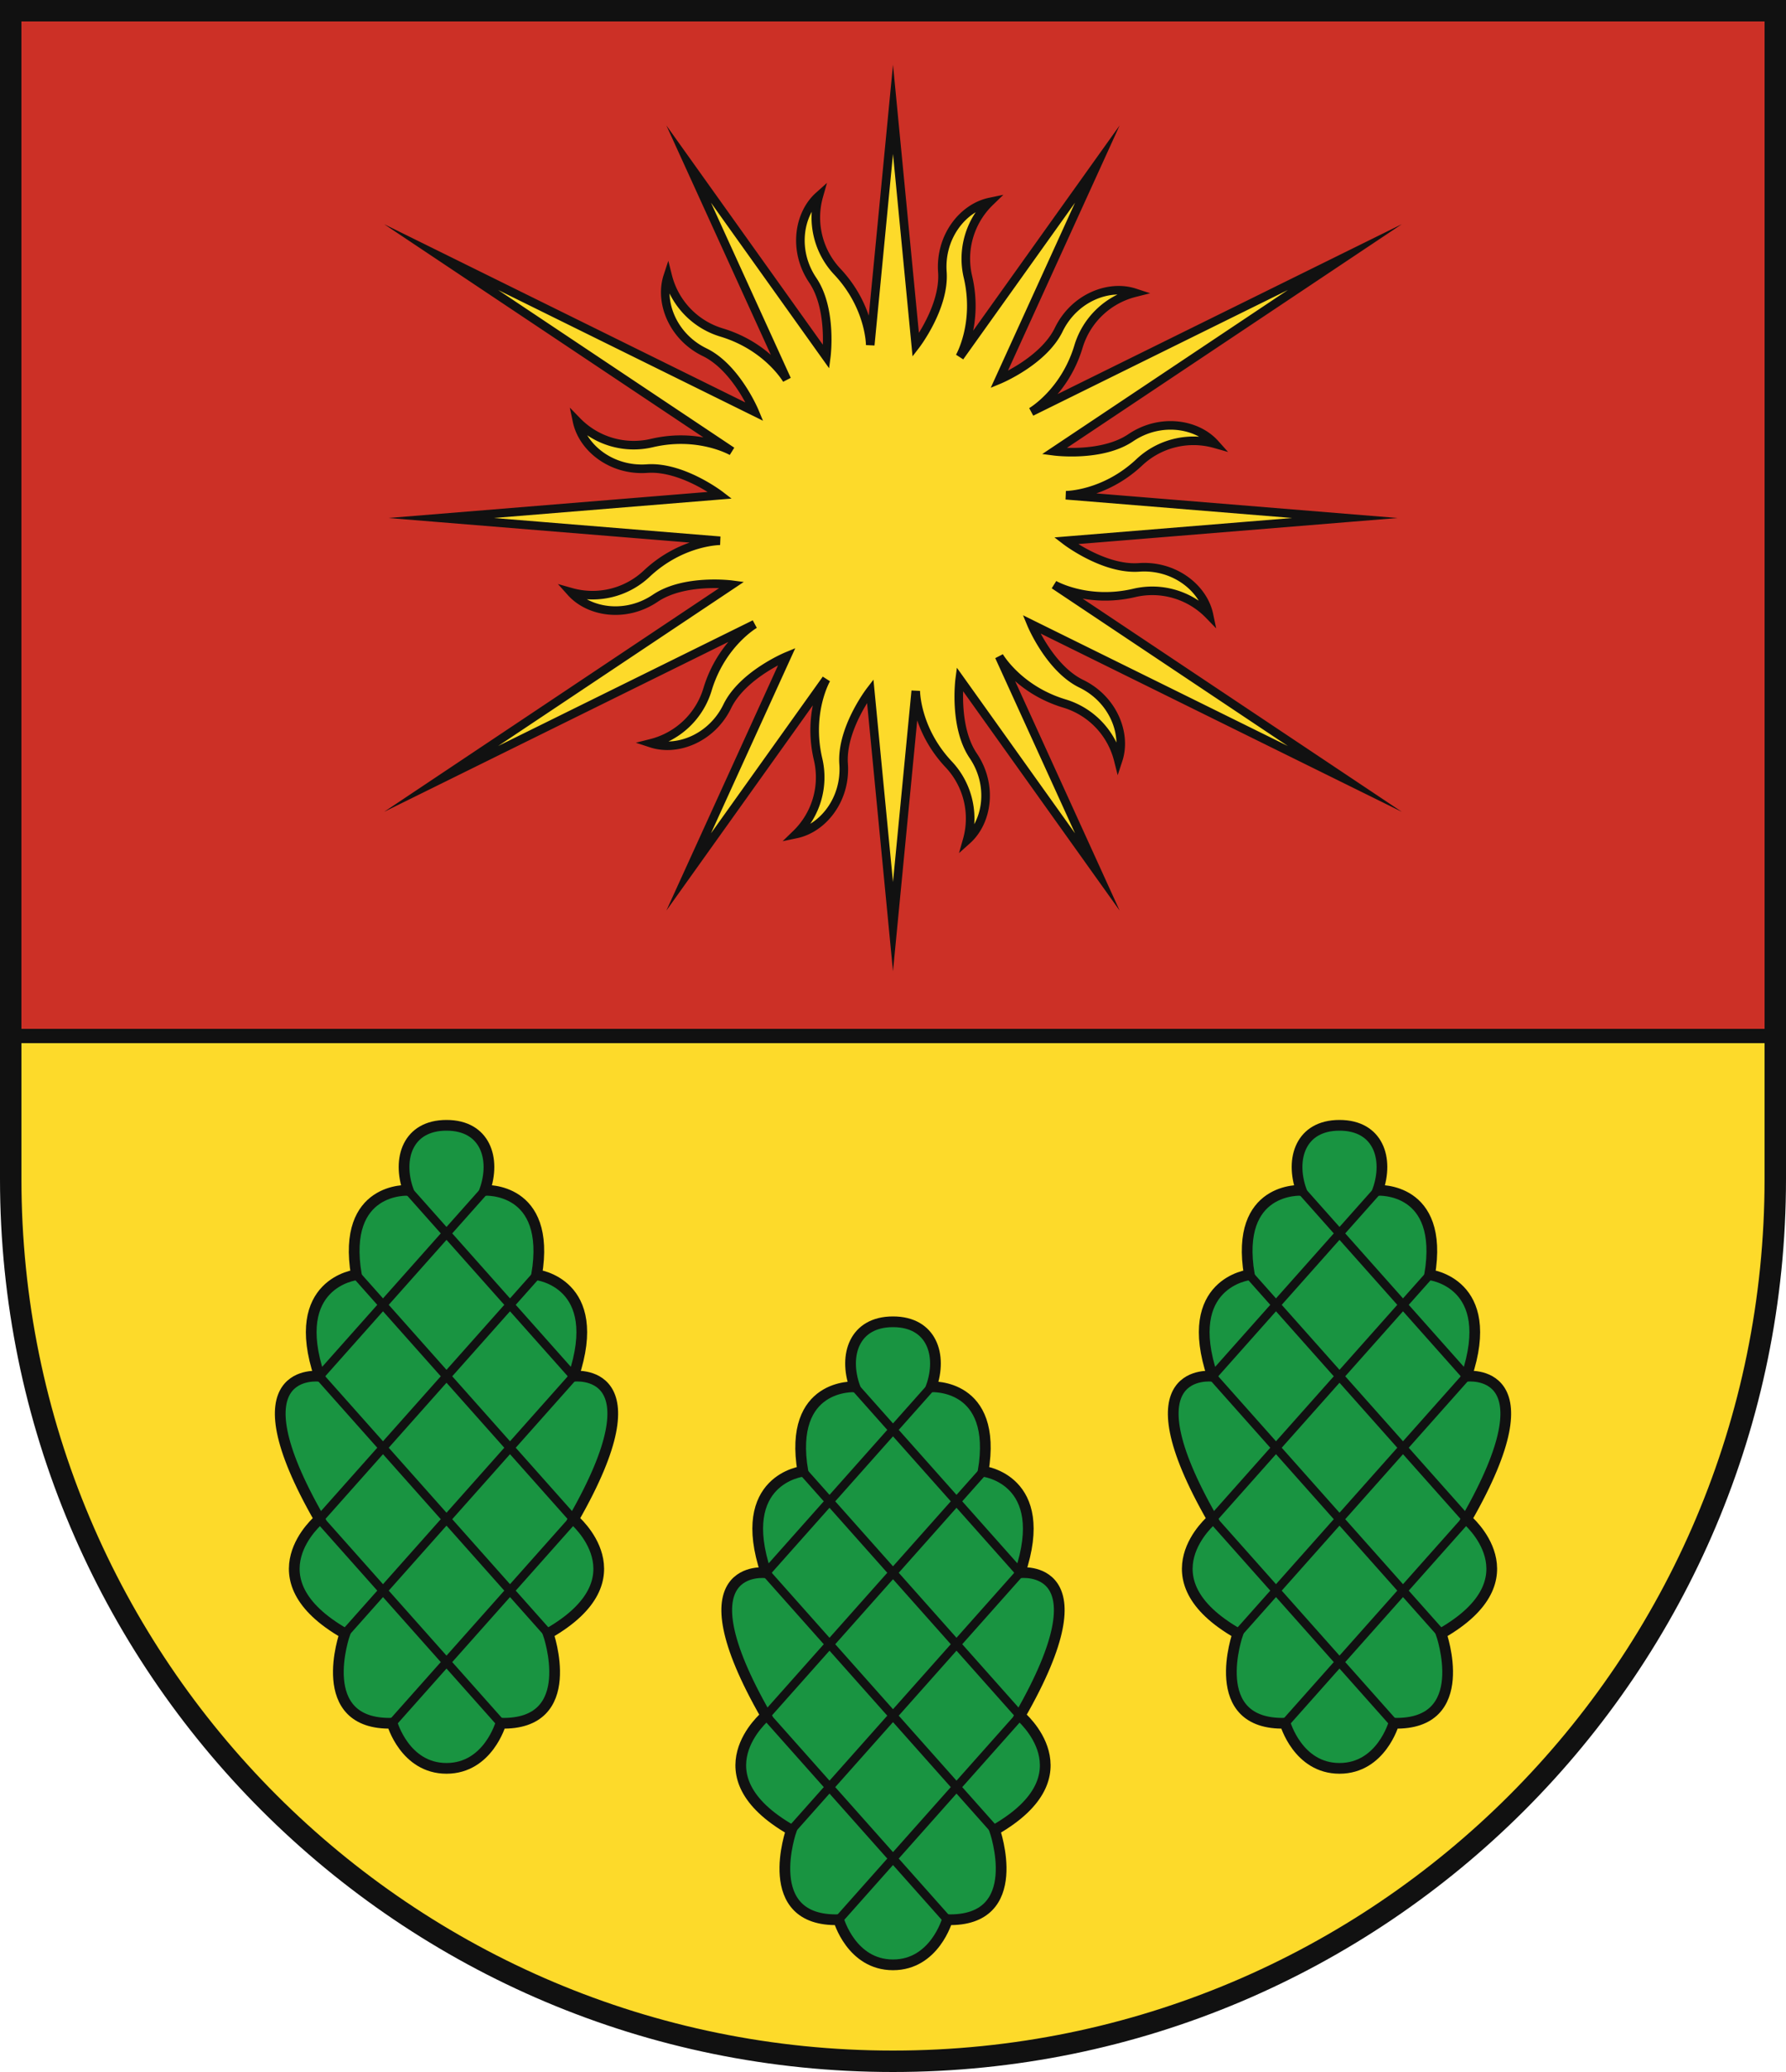
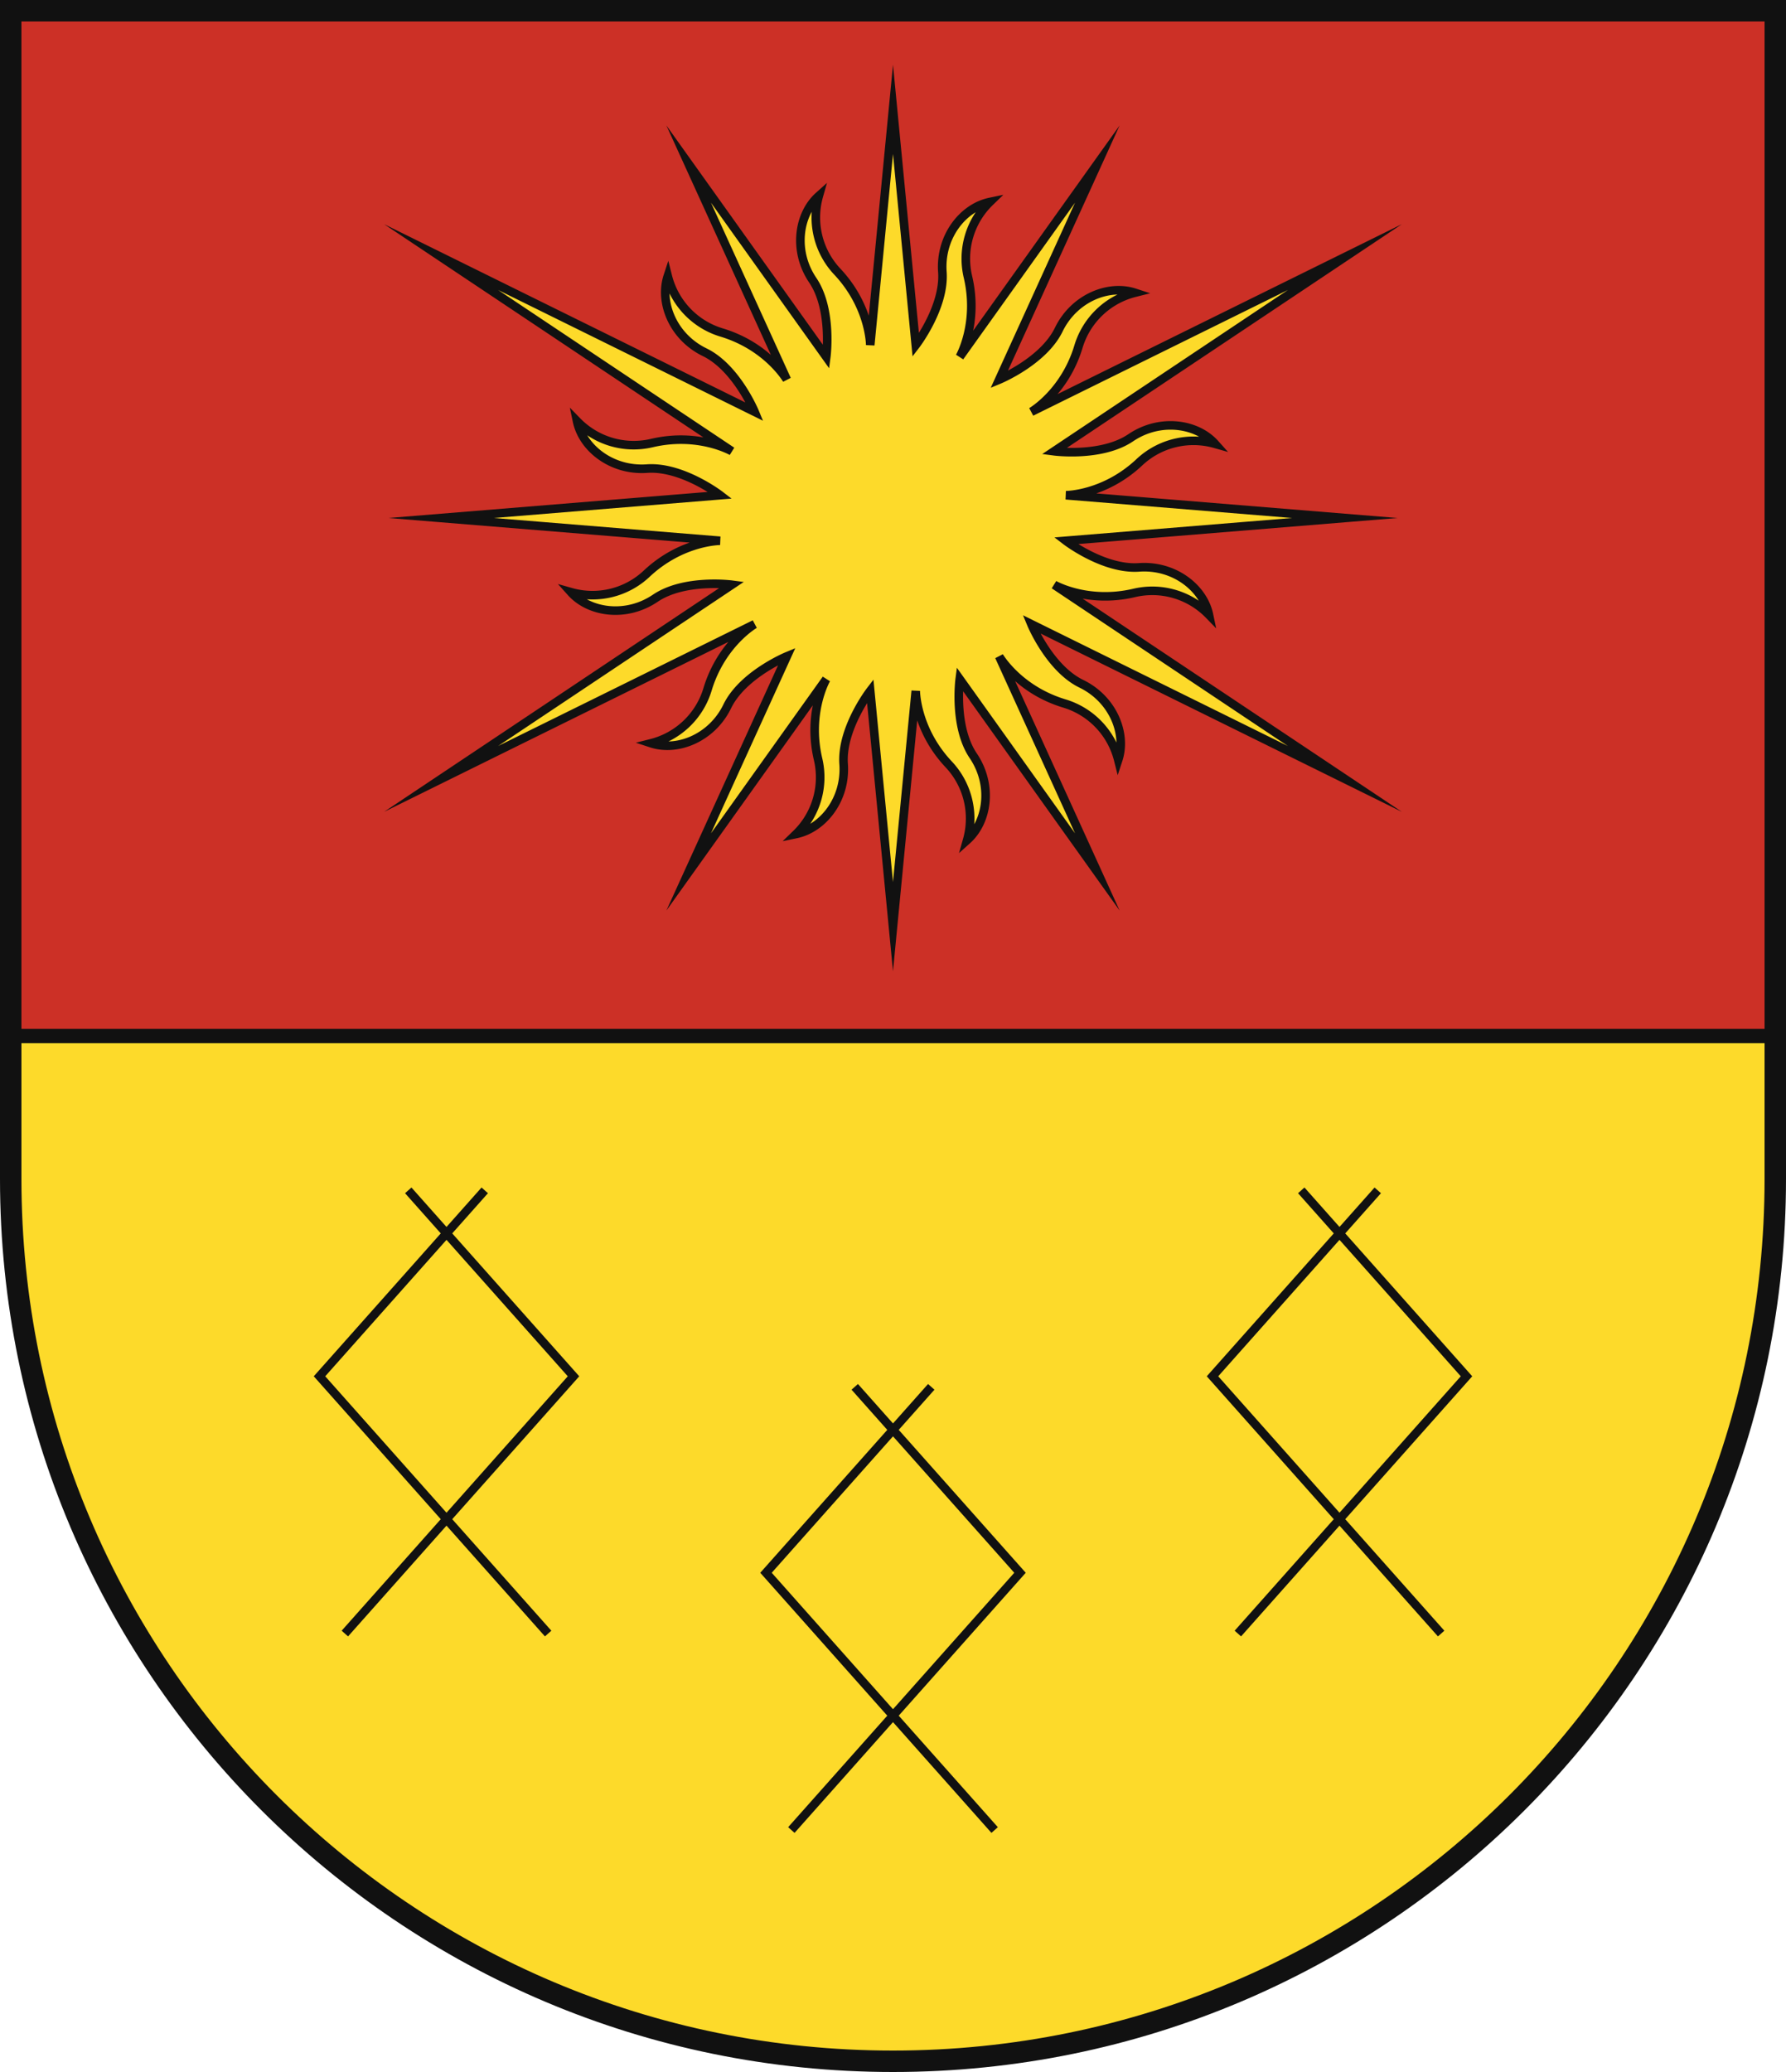
<svg xmlns="http://www.w3.org/2000/svg" xmlns:xlink="http://www.w3.org/1999/xlink" width="500" height="580" viewBox="0 0 500 580">
  <defs>
    <clipPath id="clip-path">
      <use xlink:href="#border" />
    </clipPath>
  </defs>
  <title>Coat of Arms of Horný Smokovec</title>
  <g id="field" clip-path="url(#clip-path)" stroke="#111" stroke-width="4">
    <rect width="500" height="580" fill="#fdda2a" />
    <rect width="500" height="290" fill="#cc3026" />
  </g>
  <g id="coa" stroke="#111" stroke-width="2.4">
    <g id="cone" fill="none">
-       <path d="M285.556,480.255c24.727-43.125,0-40,0-40,8.8-26.217-10.315-28.4-10.315-28.4,4.174-24.782-14.533-23.65-14.533-23.65C263.838,379.339,260.87,370,250,370s-13.838,9.339-10.708,18.209c0,0-18.707-1.132-14.533,23.65,0,0-19.119,2.179-10.315,28.4,0,0-24.727-3.125,0,40,0,0-19.9,16.557,7.1,32.014,0,0-9.059,25.686,13.245,25.1,0,0,3.559,12.632,15.211,12.632s15.211-12.632,15.211-12.632c22.3.587,13.245-25.1,13.245-25.1C305.456,496.812,285.556,480.255,285.556,480.255Z" fill="#199441" stroke-width="3" />
-       <polyline points="234.789 537.368 285.556 480.255 224.759 411.859" />
-       <polyline points="275.241 411.859 214.444 480.255 265.211 537.368" />
      <polyline points="278.456 512.269 214.444 440.255 260.708 388.209" />
      <polyline points="239.292 388.209 285.556 440.255 221.544 512.269" />
    </g>
    <use xlink:href="#cone" transform="translate(-125, -55)" />
    <use xlink:href="#cone" transform="translate(125, -55)" />
    <path d="M295.1,163.682s9.273,5.351,22.333,2.314a22.109,22.109,0,0,1,21.019,6.1c-1.578-7.532-9.732-13.974-19.584-13.271s-20.47-7.45-20.47-7.45L376.5,145l-78.1-6.372s10.707,0,20.5-9.163a22.112,22.112,0,0,1,21.252-5.229c-5.133-5.734-15.416-7.235-23.6-1.7s-21.452,3.783-21.452,3.783l81.4-54.353-87.77,43.317S298,109.926,301.9,97.1a22.111,22.111,0,0,1,15.791-15.155c-7.313-2.4-16.969,1.442-21.286,10.325s-16.687,14-16.687,14L307.2,45.927,268.682,99.9s5.351-9.273,2.314-22.333a22.11,22.11,0,0,1,6.1-21.019c-7.532,1.578-13.974,9.732-13.271,19.584s-7.45,20.47-7.45,20.47L250,30.6l-6.372,66s0-10.707-9.163-20.5a22.112,22.112,0,0,1-5.229-21.252c-5.734,5.133-7.235,15.416-1.7,23.6S231.318,99.9,231.318,99.9L192.8,45.927l27.482,60.343S214.927,97,202.1,93.1a22.111,22.111,0,0,1-15.155-15.791c-2.4,7.313,1.442,16.969,10.325,21.286s14,16.687,14,16.687L123.5,71.965l81.4,54.353s-9.273-5.351-22.333-2.314a22.109,22.109,0,0,1-21.019-6.1c1.578,7.532,9.732,13.974,19.584,13.271s20.47,7.45,20.47,7.45L123.5,145l78.1,6.372s-10.707,0-20.5,9.163a22.112,22.112,0,0,1-21.252,5.229c5.133,5.734,15.416,7.235,23.6,1.7s21.452-3.783,21.452-3.783l-81.4,54.353,87.77-43.317S202,180.074,198.1,192.9a22.111,22.111,0,0,1-15.791,15.155c7.313,2.4,16.969-1.442,21.286-10.325s16.687-14,16.687-14L192.8,244.073,231.318,190.1s-5.351,9.273-2.314,22.333a22.11,22.11,0,0,1-6.1,21.019c7.532-1.578,13.974-9.732,13.271-19.584s7.45-20.47,7.45-20.47l6.372,66,6.372-66s0,10.707,9.163,20.5a22.112,22.112,0,0,1,5.229,21.252c5.734-5.133,7.235-15.416,1.7-23.6s-3.783-21.452-3.783-21.452L307.2,244.073,279.718,183.73S285.073,193,297.9,196.9a22.111,22.111,0,0,1,15.155,15.791c2.4-7.313-1.442-16.969-10.325-21.286s-14-16.687-14-16.687l87.77,43.317Z" fill="#fdda2a" stroke-miterlimit="20" />
  </g>
  <path id="border" d="M497,330V3H3V330C3,466.414,113.586,577,250,577S497,466.414,497,330Z" fill="none" stroke="#111" stroke-width="6" />
</svg>